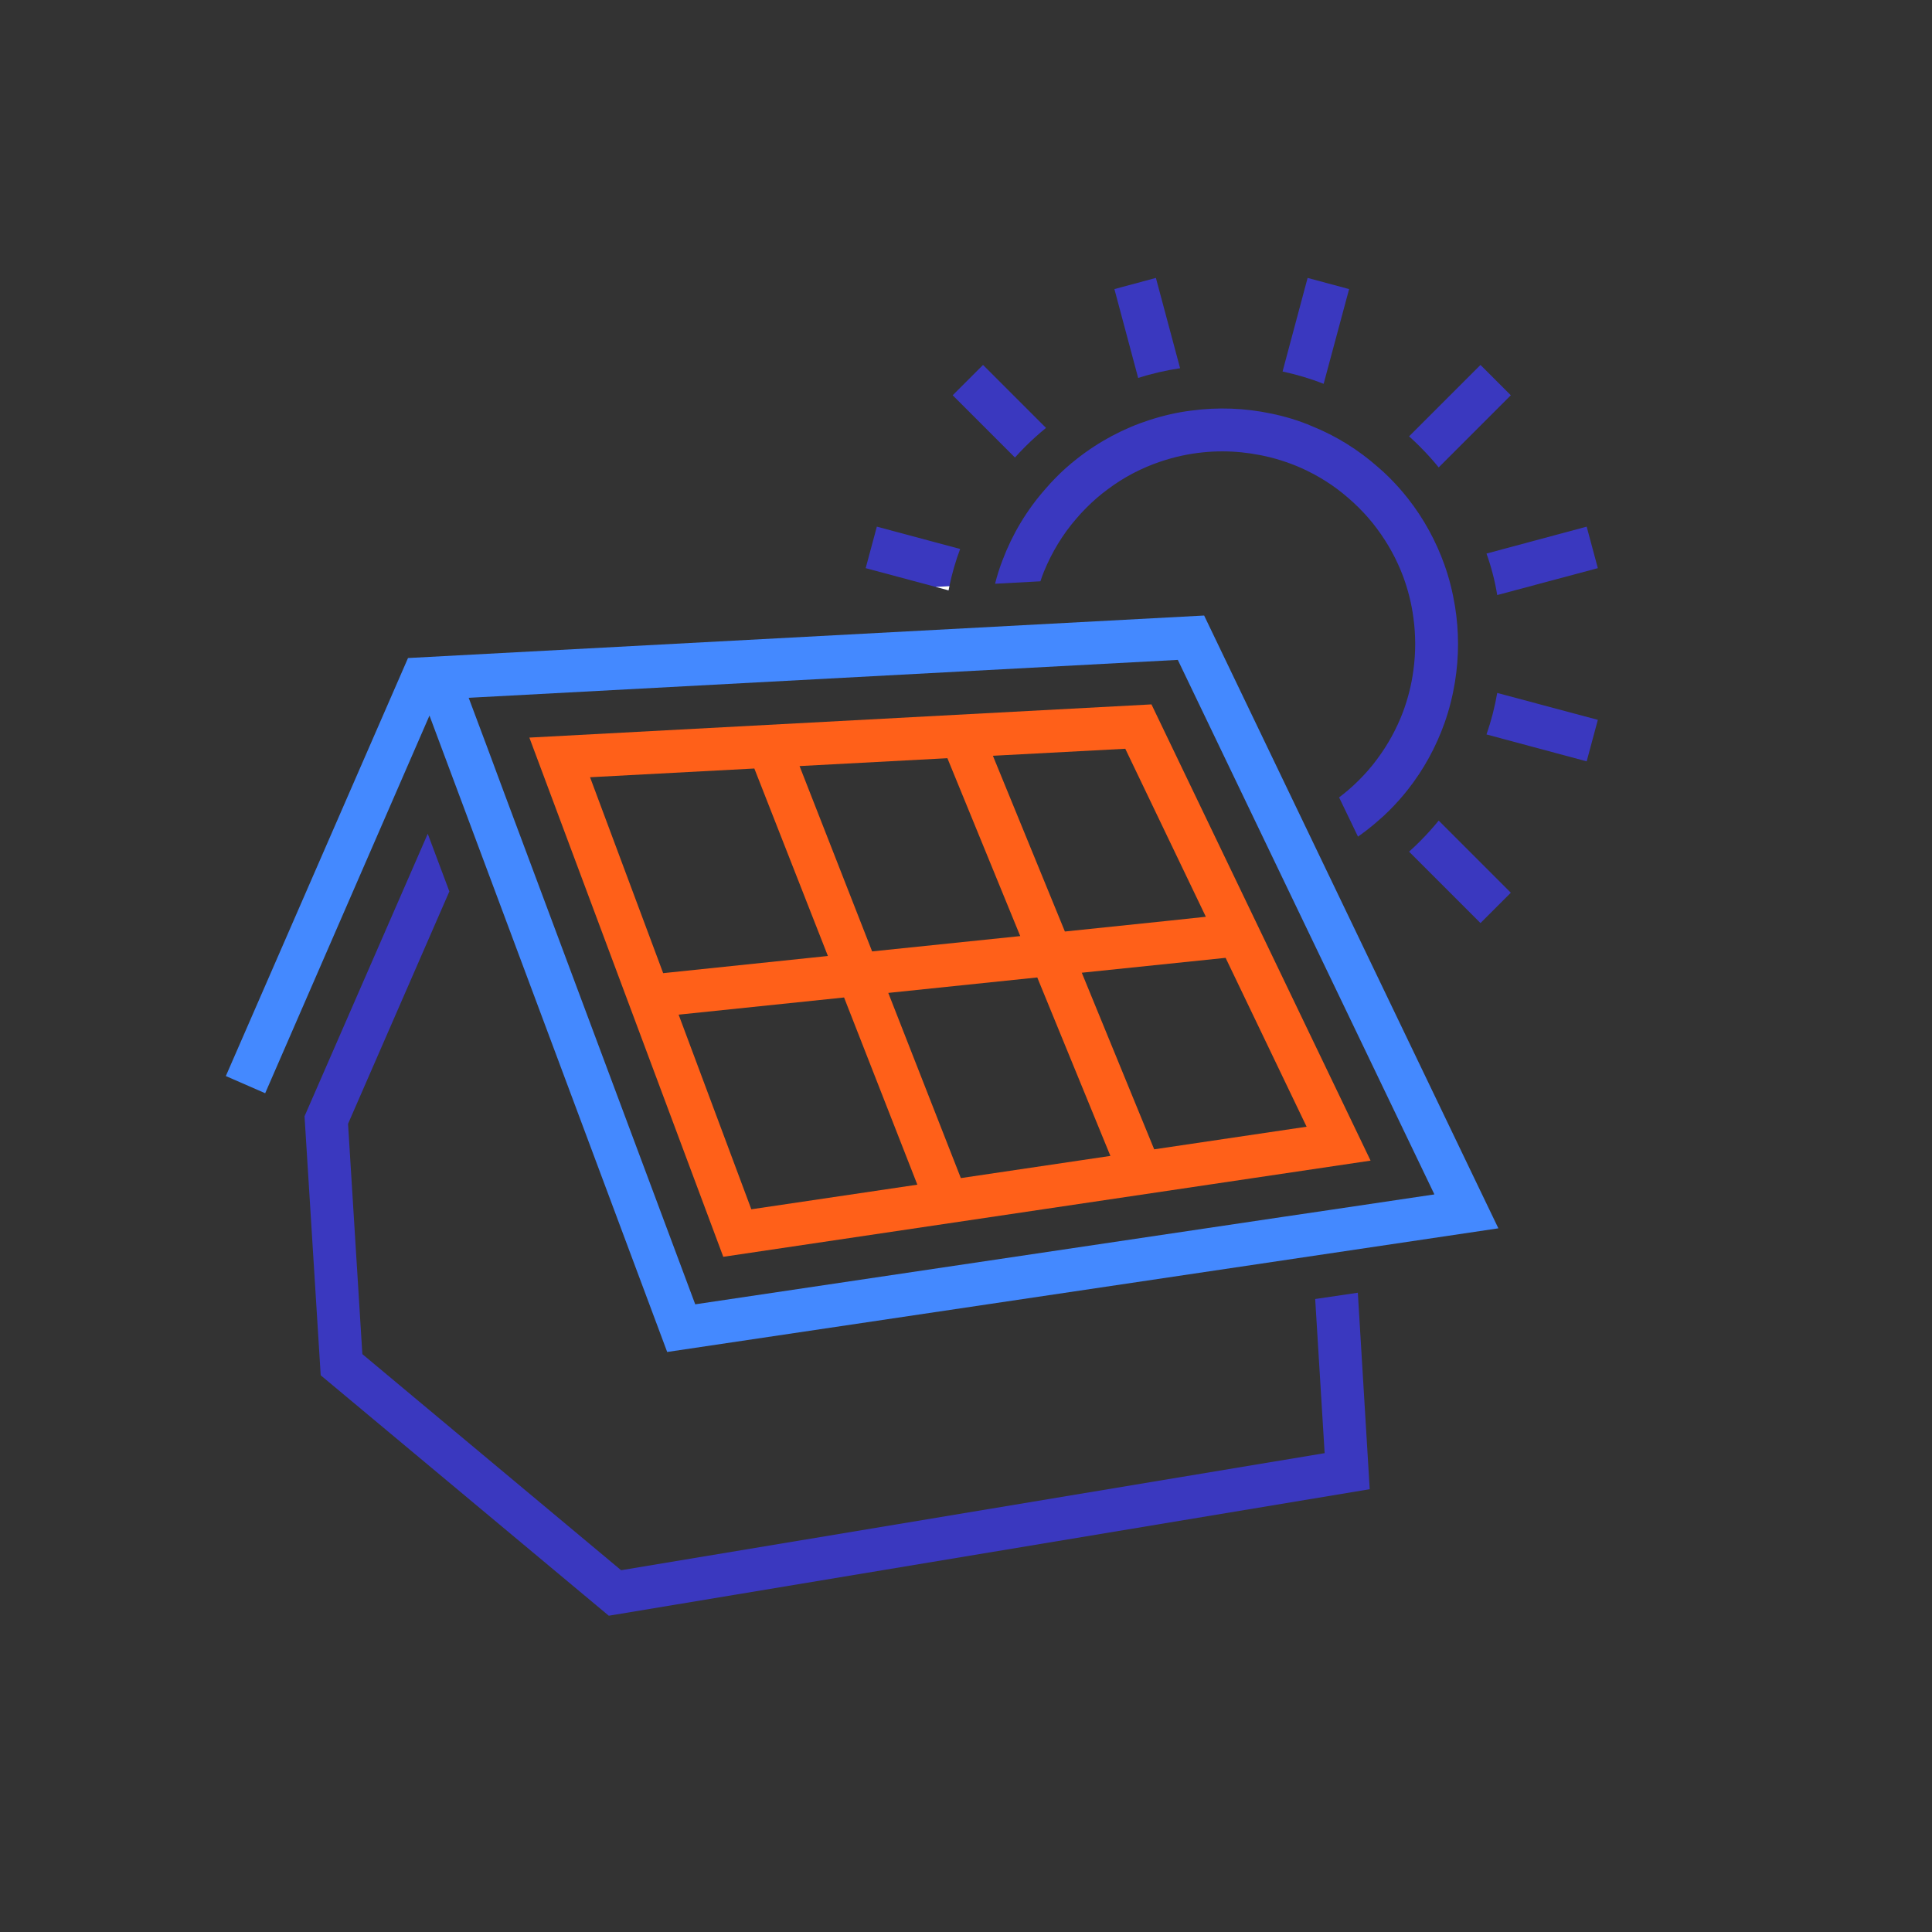
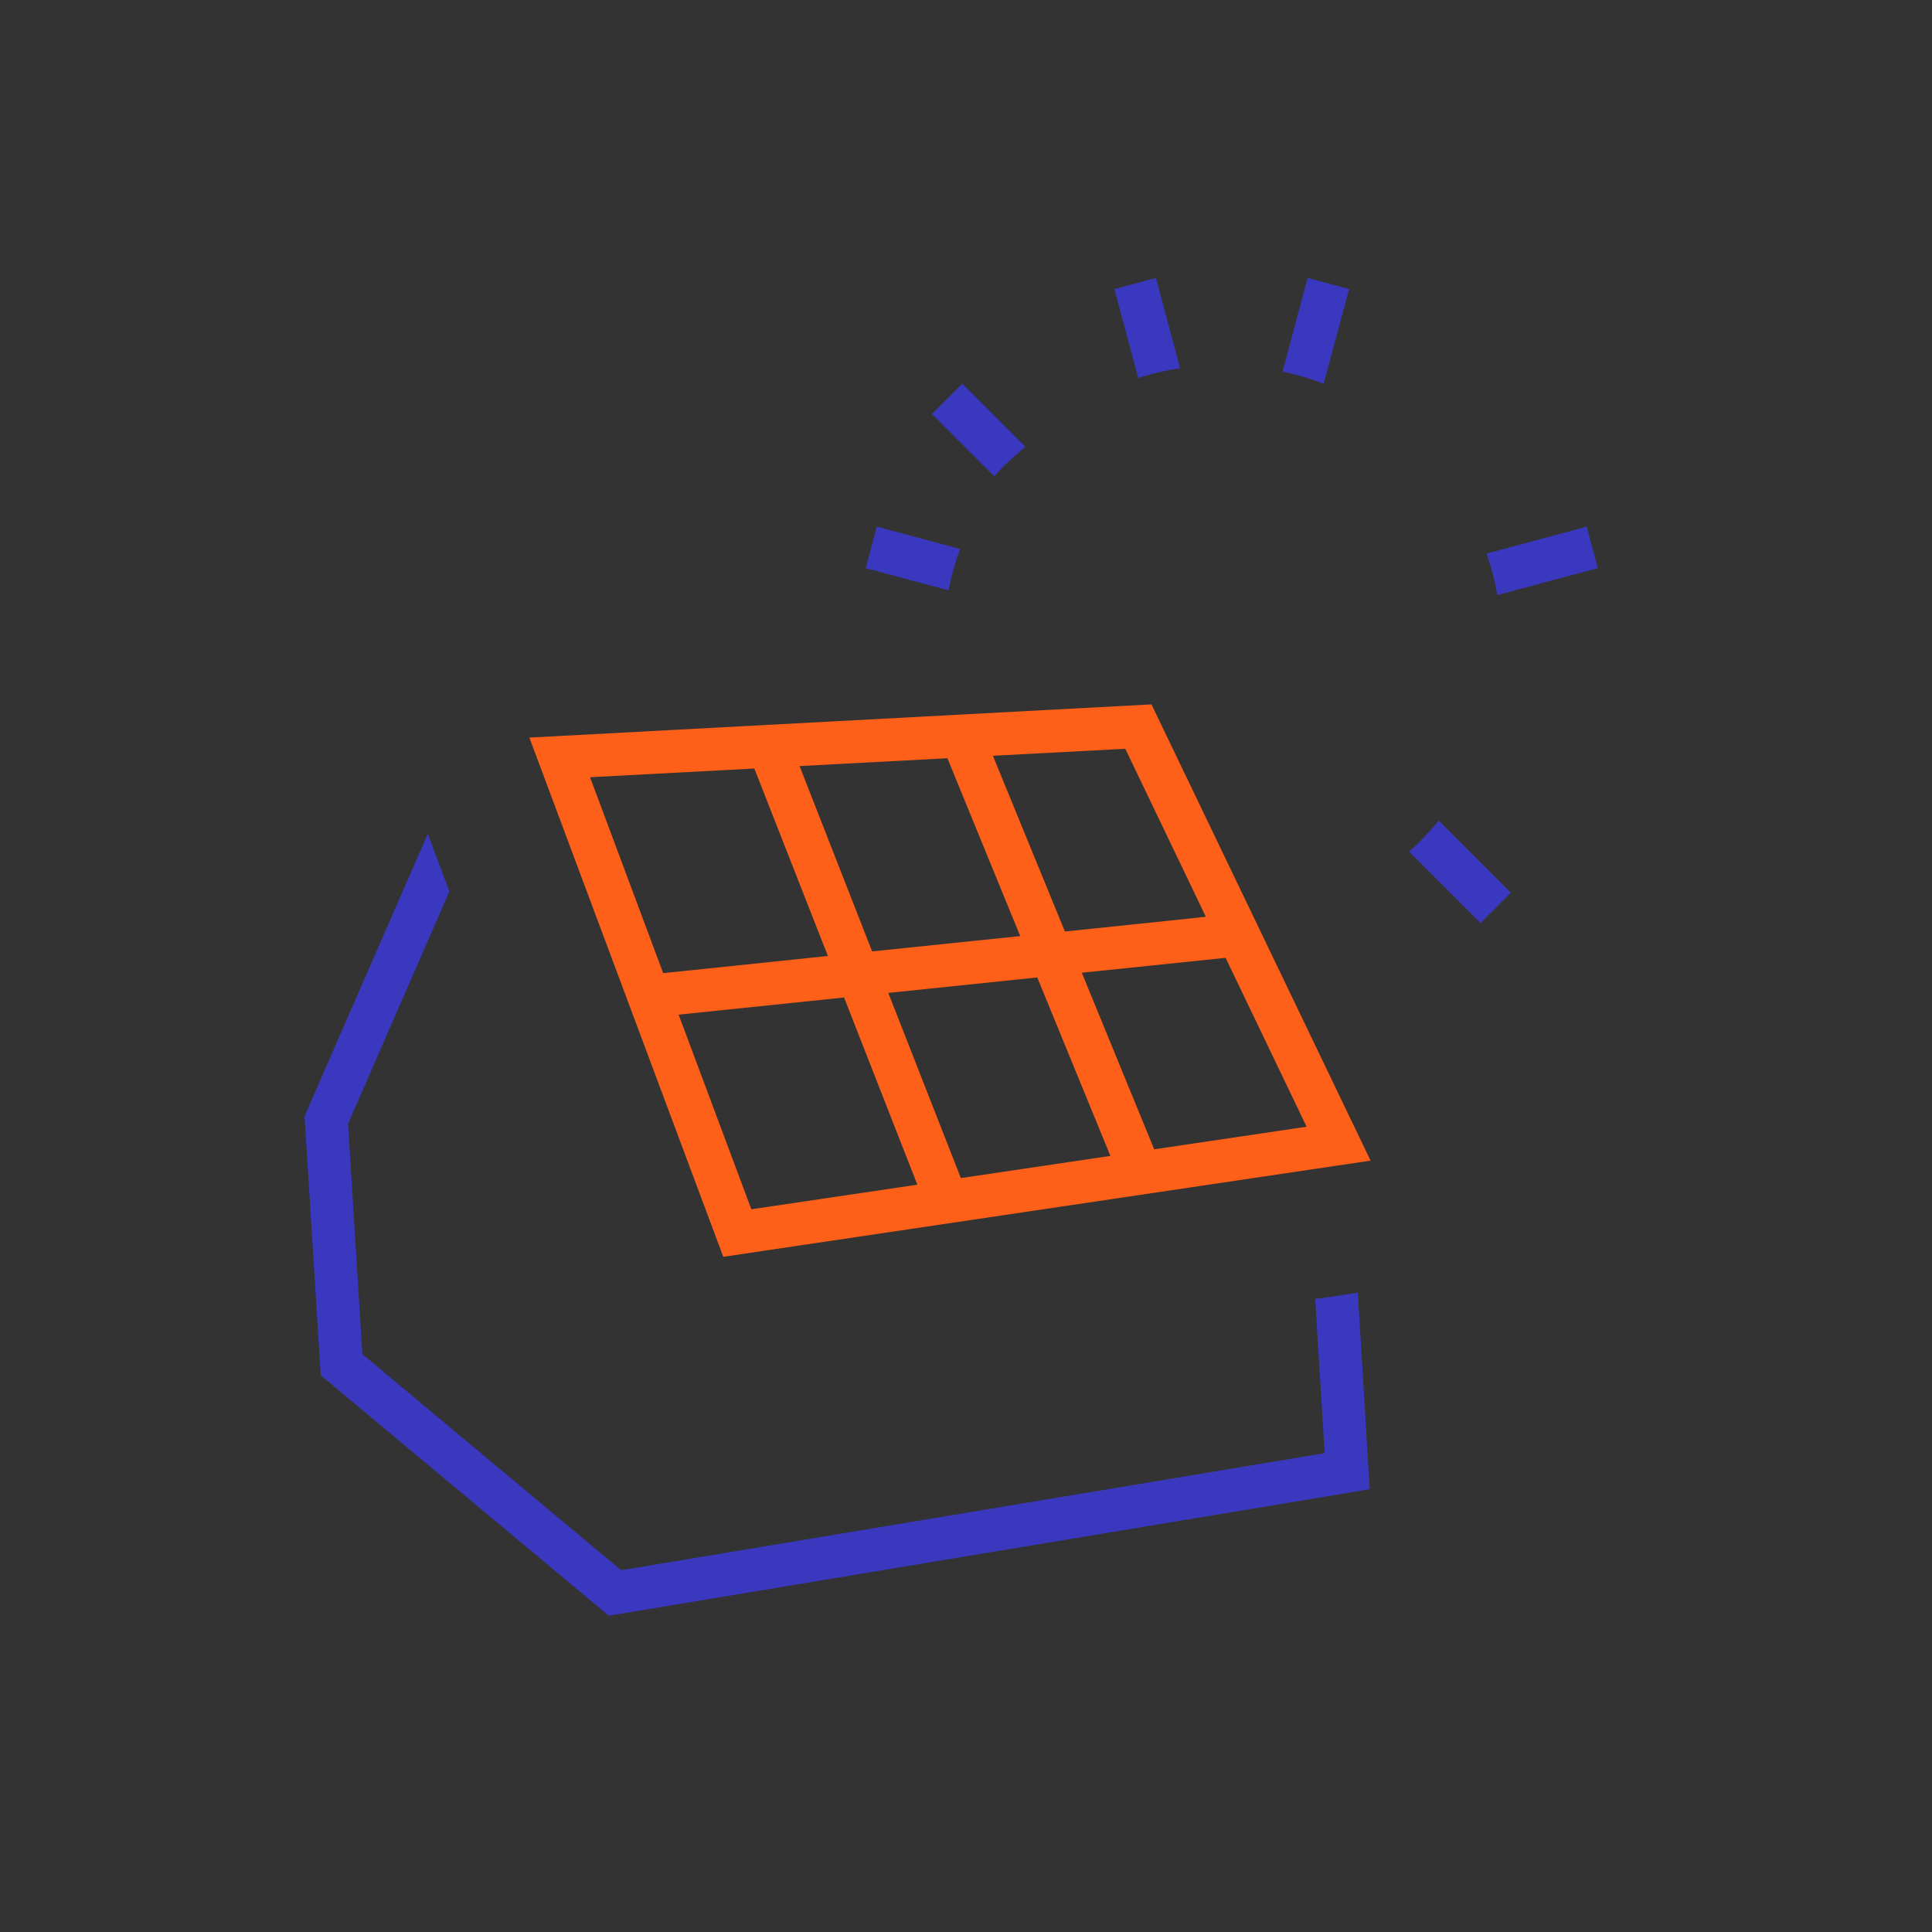
<svg xmlns="http://www.w3.org/2000/svg" id="Outlined" viewBox="0 0 135 135">
  <rect x="0" y="0" width="135" height="135" fill="#333333" stroke="none" />
  <defs>
    <style>
      .cls-1 {
        fill: #fffff6;
      }

      .cls-1, .cls-2, .cls-3, .cls-4 {
        stroke-width: 0px;
      }

      .cls-2 {
        fill: #4489ff;
      }

      .cls-3 {
        fill: #3a38bf;
      }

      .cls-4 {
        fill: #ff6019;
      }
    </style>
  </defs>
  <g>
    <path class="cls-3" d="M60.49,39.7l4.89,1.31.9.24c.02-.1.04-.19.06-.29.18-.88.43-1.74.75-2.6l-5.82-1.56-.78,2.9Z" />
-     <path class="cls-3" d="M71.64,31.21c.47-.47.95-.9,1.45-1.31l-4.4-4.4-2.12,2.12,4.35,4.35c.23-.26.47-.51.72-.76Z" />
+     <path class="cls-3" d="M71.64,31.21l-4.4-4.4-2.12,2.12,4.35,4.35c.23-.26.47-.51.72-.76Z" />
    <path class="cls-3" d="M82.46,25.73l-1.69-6.31-2.9.78,1.66,6.21c.96-.31,1.94-.53,2.93-.68Z" />
    <path class="cls-3" d="M94.27,20.2l-2.9-.78-1.75,6.54c.98.21,1.93.49,2.87.86l1.78-6.62Z" />
    <g>
      <path class="cls-3" d="M99.22,58.79c-.25.25-.5.49-.76.72l4.99,4.99,2.12-2.12-5.04-5.04c-.41.5-.84.98-1.31,1.45Z" />
-       <path class="cls-3" d="M103.87,51.32l7,1.88.78-2.9-7.03-1.88c-.17.98-.42,1.95-.75,2.9Z" />
-       <path class="cls-3" d="M100.53,32.66l5.04-5.04-2.12-2.12-4.99,4.99c.26.23.51.47.76.72.47.47.9.95,1.31,1.45Z" />
      <path class="cls-3" d="M104.62,41.58l7.03-1.88-.78-2.9-7,1.88c.34.95.59,1.92.75,2.9Z" />
-       <path class="cls-3" d="M101.67,47.63c.28-1.74.28-3.52,0-5.26-.16-.98-.4-1.96-.74-2.91-.59-1.65-1.44-3.22-2.56-4.64-.4-.51-.83-.99-1.3-1.46-.25-.25-.51-.49-.77-.71-1.4-1.24-2.95-2.19-4.6-2.86-.93-.4-1.89-.69-2.87-.89-1.84-.39-3.73-.46-5.58-.21-.99.12-1.97.35-2.93.66-1.8.58-3.52,1.49-5.07,2.71-.51.4-1,.83-1.46,1.3-.25.25-.49.51-.71.77-1.35,1.52-2.35,3.22-3.03,5.02-.21.54-.38,1.09-.52,1.64l3.17-.17c.07-.24.16-.46.25-.69.54-1.31,1.28-2.56,2.25-3.68.22-.26.46-.52.71-.77.47-.47.96-.9,1.48-1.28,1.14-.86,2.4-1.51,3.71-1.95.96-.32,1.94-.54,2.94-.64.46-.05.92-.07,1.39-.07.88,0,1.75.09,2.62.26.98.19,1.94.49,2.87.9,1.16.52,2.26,1.2,3.26,2.07.26.22.52.46.77.71.47.47.9.96,1.28,1.48.76,1.02,1.36,2.12,1.8,3.28.35.94.6,1.92.73,2.91.17,1.23.17,2.47,0,3.7-.13.99-.38,1.97-.73,2.91-.44,1.16-1.04,2.26-1.8,3.28-.38.52-.81,1.01-1.28,1.48-.25.25-.51.49-.77.71-.2.17-.4.33-.61.49l1.32,2.74c.48-.34.96-.71,1.41-1.11.26-.22.52-.46.77-.71.47-.47.9-.95,1.3-1.46,1.12-1.42,1.97-2.99,2.56-4.64.34-.95.58-1.93.74-2.91Z" />
    </g>
  </g>
  <path class="cls-3" d="M94.88,90.33l-2.98.44.66,10.77-49.16,8.18-18.08-15.1-1-16.09,7.08-16.24-1.51-4.03-8.61,19.74,1.13,18.1,20.13,16.8,53.17-8.84-.83-13.73Z" />
-   <path class="cls-1" d="M65.38,41.01l.9.24c.02-.1.04-.19.06-.29l-.96.05Z" />
  <path class="cls-4" d="M80.46,49.22l-43.47,2.32,13.55,36.28,45.23-6.72-15.31-31.88ZM78.63,52.32l5.63,11.74-2.63.28-7.22.75-5.03-12.28,9.25-.49ZM66.2,52.98l5.09,12.43-10.35,1.07-5.07-12.95,10.33-.55ZM41.23,54.31l11.48-.61,5.14,13.1-11.51,1.2-5.11-13.69ZM52.5,84.5l-5.08-13.6,11.56-1.2,5.12,13.08-11.6,1.72ZM67.14,82.32l-5.07-12.94,10.41-1.08,5.11,12.47-10.45,1.55ZM80.65,80.31l-5.06-12.34,10.05-1.04,5.66,11.8-10.65,1.58Z" />
-   <path class="cls-2" d="M102.94,82.17l-18.8-39.16-55.63,2.97-12.73,29.21,2.75,1.2,11.48-26.39,16.61,44.47,58.08-8.64-1.76-3.66ZM92.83,84.56l-3.05.45-41.2,6.13-13.38-35.81-1.11-2.99-1.34-3.58,49.55-2.65,17.93,37.35-7.4,1.1Z" />
</svg>